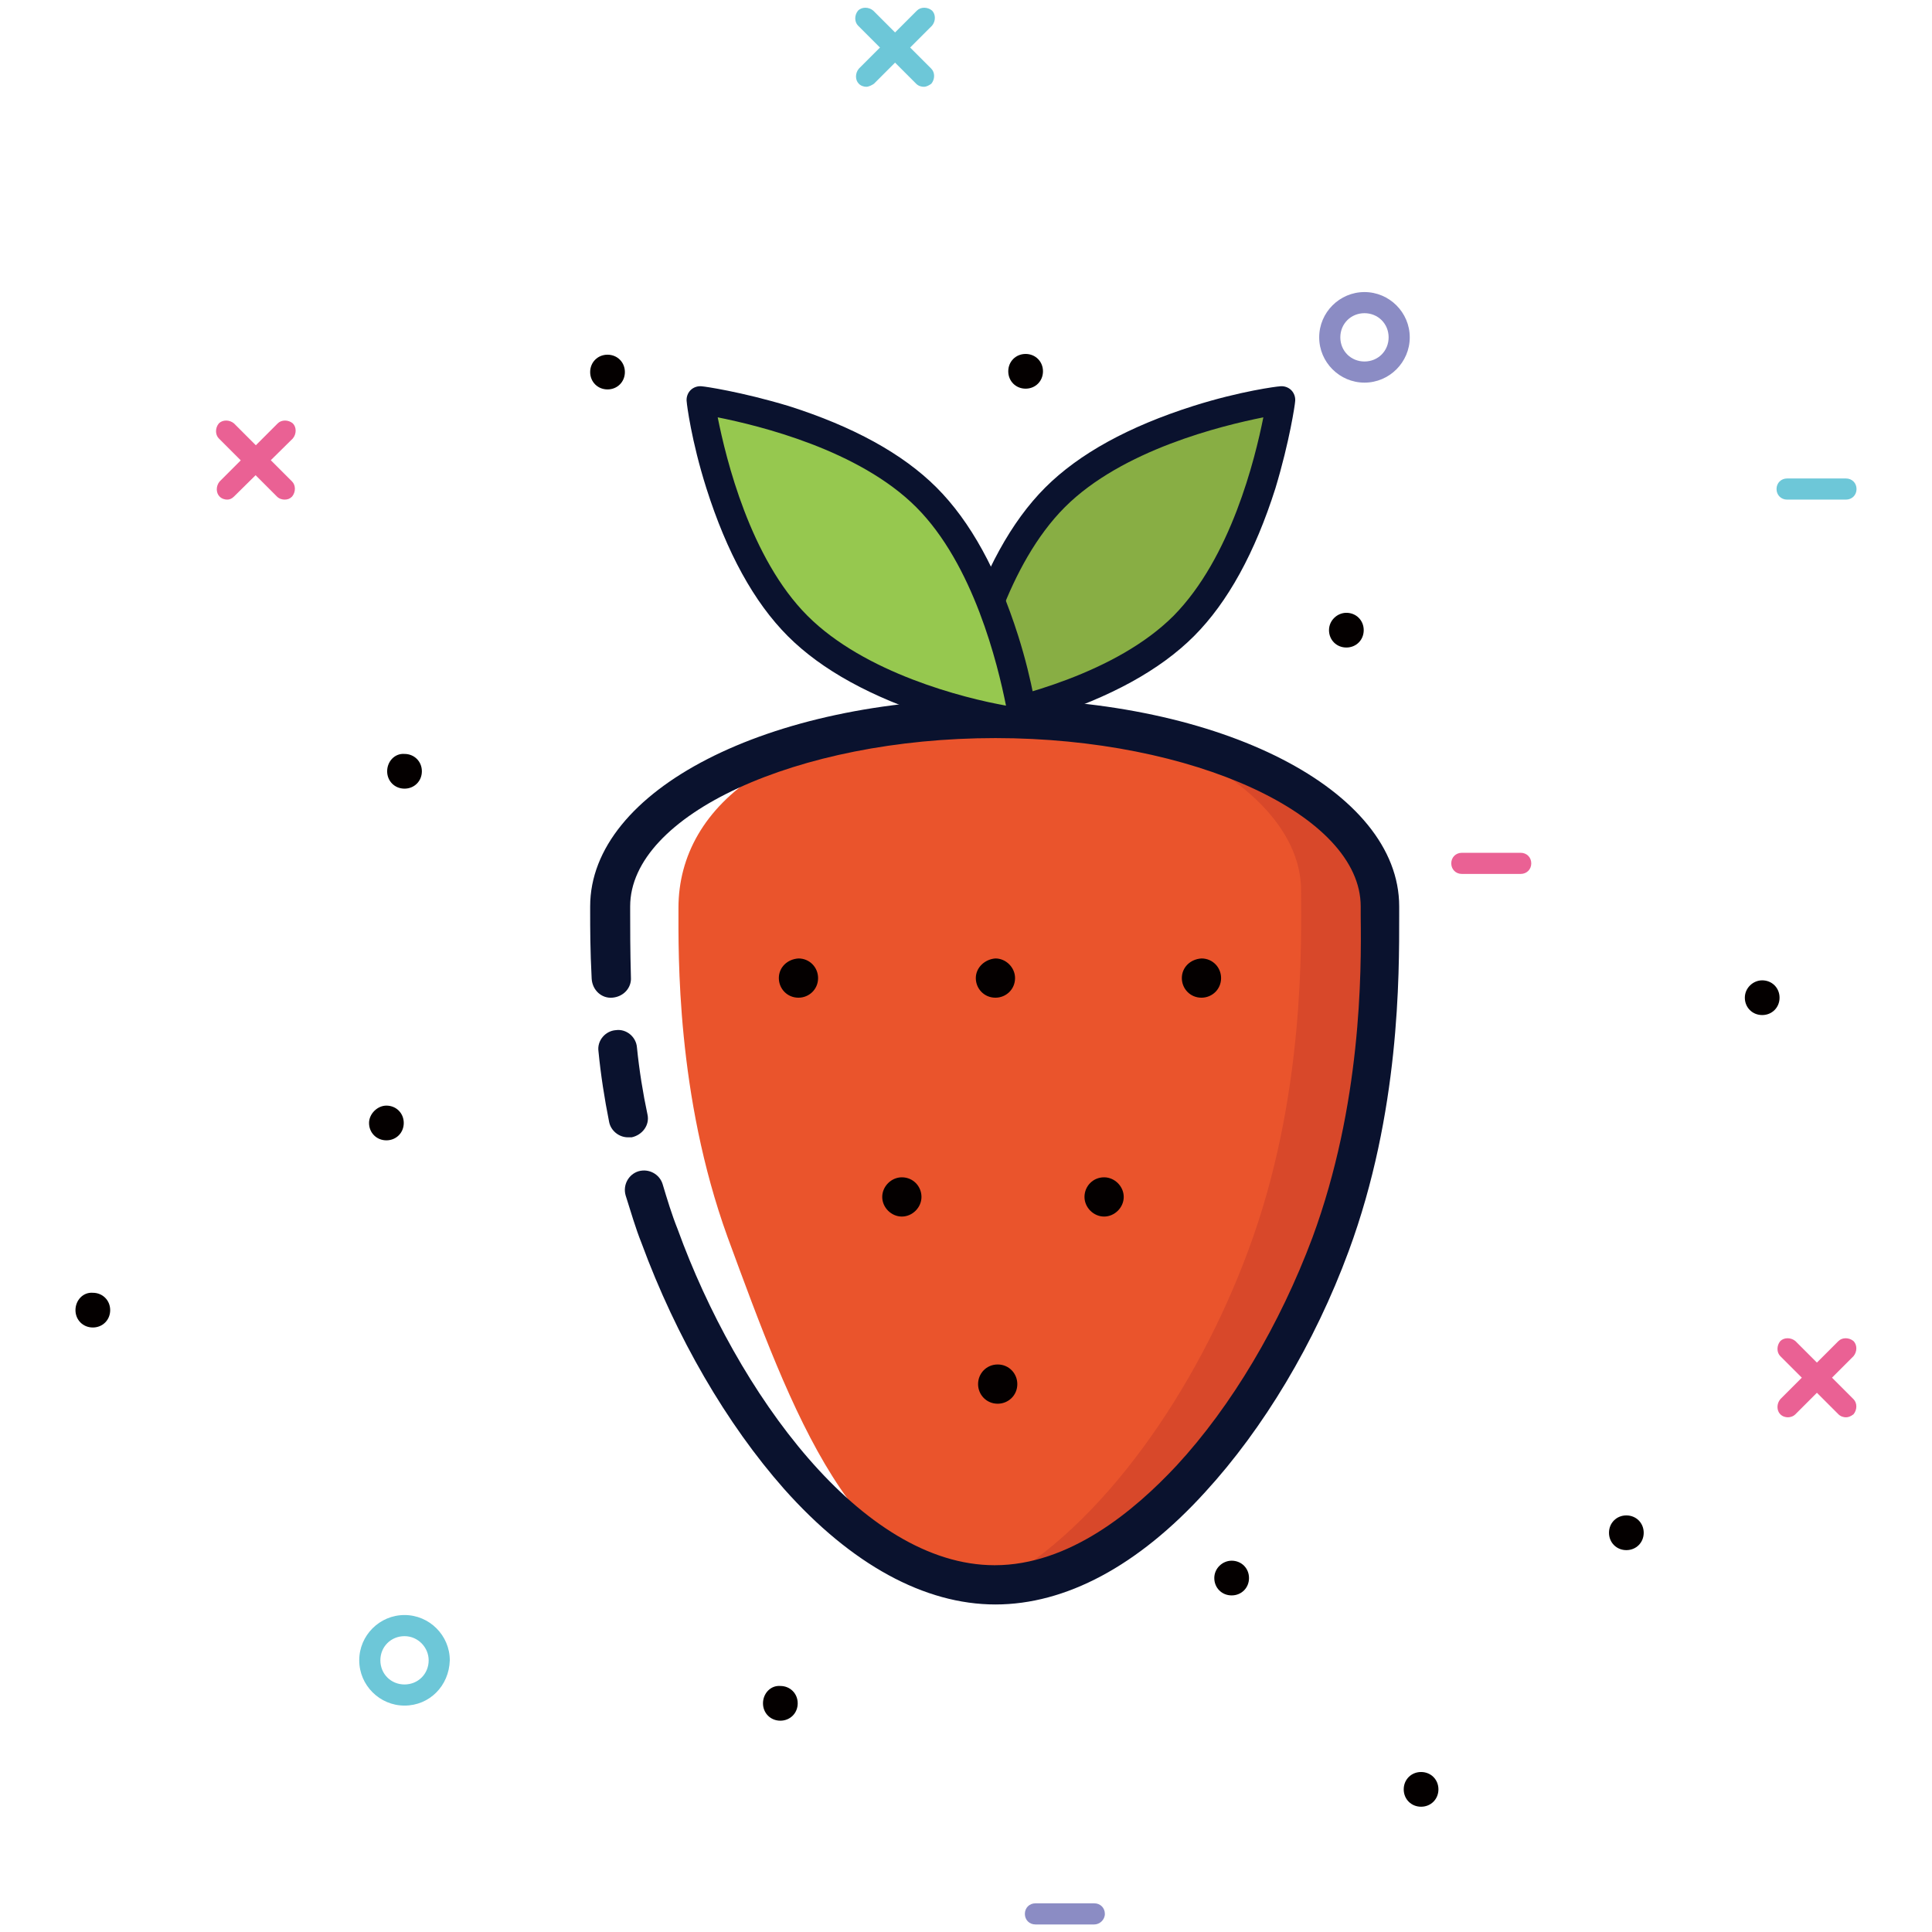
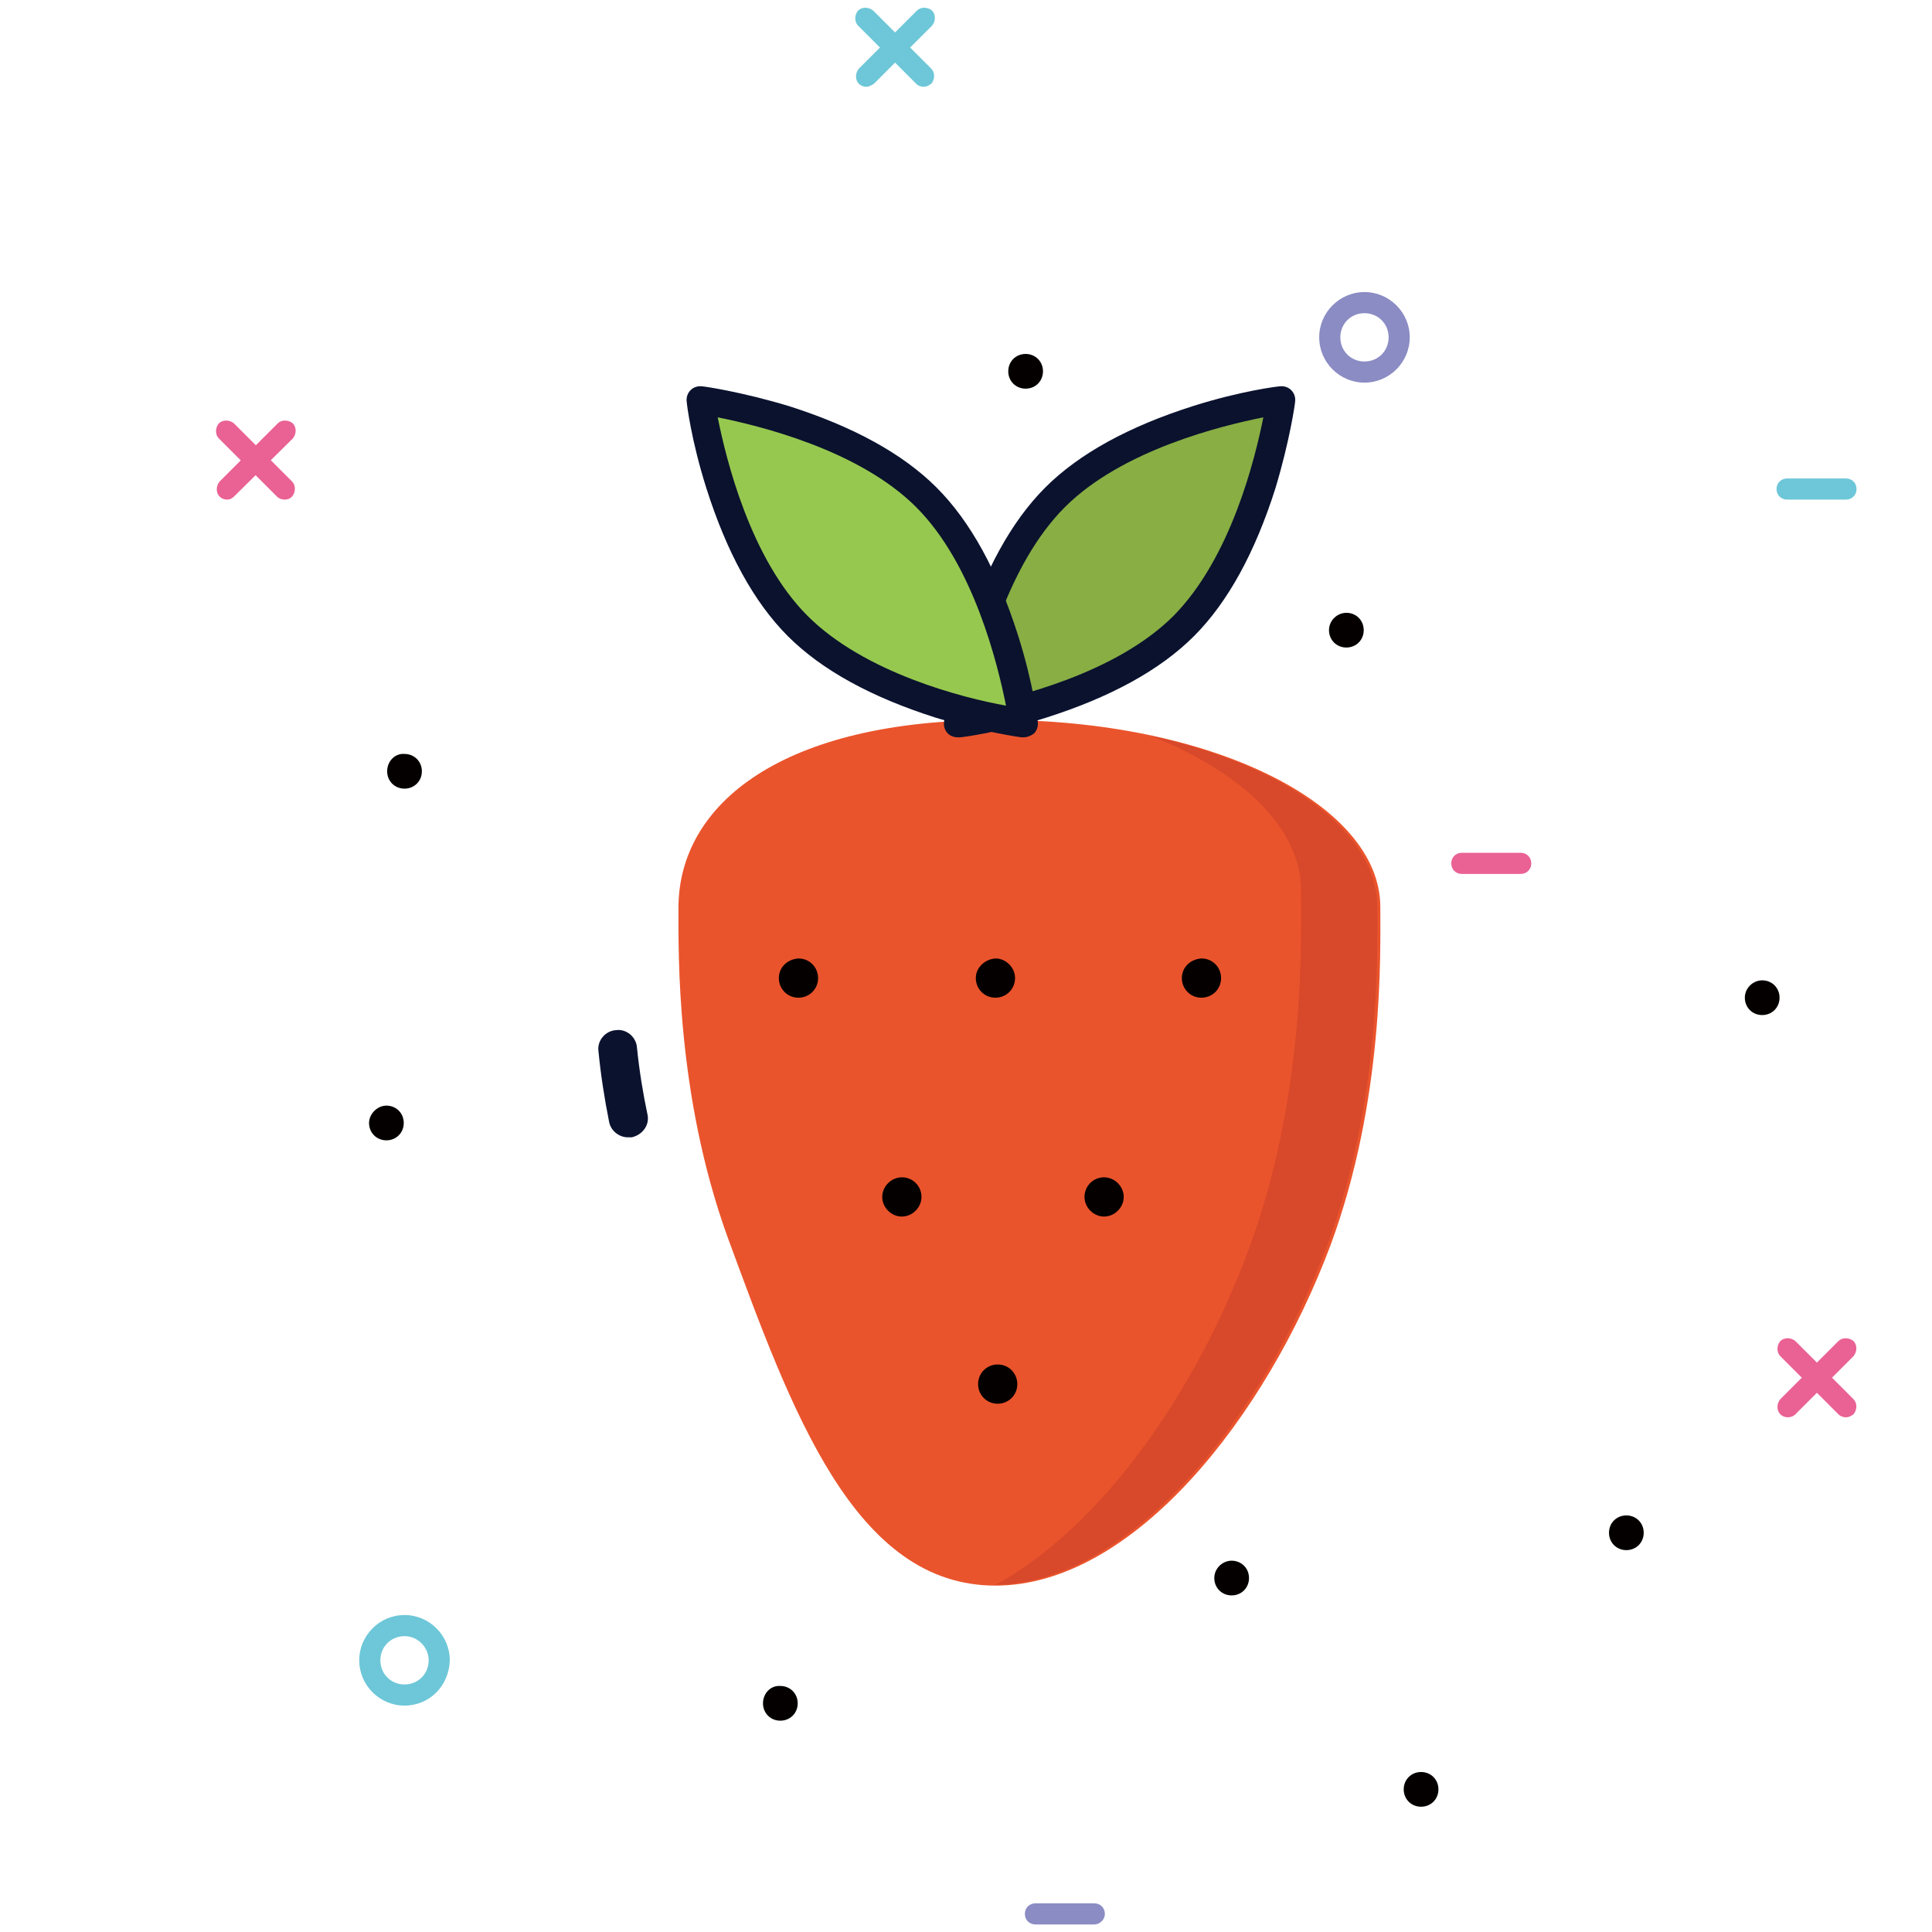
<svg xmlns="http://www.w3.org/2000/svg" version="1.1" x="0px" y="0px" viewBox="0 0 256 256" enable-background="new 0 0 256 256" xml:space="preserve">
  <g>
    <path fill="#ea6194" d="M30.1,66.2c-0.3,0-0.7-0.1-1-0.4c-0.5-0.5-0.5-1.4,0-2l7.7-7.7c0.5-0.5,1.4-0.5,2,0c0.5,0.5,0.5,1.4,0,2 L31,65.8C30.7,66.1,30.4,66.2,30.1,66.2z" />
    <path fill="#ea6194" d="M37.7,66.2c-0.3,0-0.7-0.1-1-0.4l-7.7-7.7c-0.5-0.5-0.5-1.4,0-2c0.5-0.5,1.4-0.5,2,0l7.7,7.7 c0.5,0.5,0.5,1.4,0,2C38.4,66.1,38.1,66.2,37.7,66.2z" />
    <path fill="#6dc7d8" d="M114.8,11.5c-0.3,0-0.7-0.1-1-0.4c-0.5-0.5-0.5-1.4,0-2l7.7-7.7c0.5-0.5,1.4-0.5,2,0c0.5,0.5,0.5,1.4,0,2 l-7.7,7.7C115.5,11.3,115.1,11.5,114.8,11.5z" />
    <path fill="#6dc7d8" d="M122.4,11.5c-0.3,0-0.7-0.1-1-0.4l-7.7-7.7c-0.5-0.5-0.5-1.4,0-2c0.5-0.5,1.4-0.5,2,0l7.7,7.7 c0.5,0.5,0.5,1.4,0,2C123.1,11.3,122.8,11.5,122.4,11.5z" />
    <path fill="#ea6194" d="M236.9,187.8c-0.3,0-0.7-0.1-1-0.4c-0.5-0.5-0.5-1.4,0-2l7.7-7.7c0.5-0.5,1.4-0.5,2,0c0.5,0.5,0.5,1.4,0,2 l-7.7,7.7C237.6,187.7,237.2,187.8,236.9,187.8z" />
    <path fill="#ea6194" d="M244.6,187.8c-0.3,0-0.7-0.1-1-0.4l-7.7-7.7c-0.5-0.5-0.5-1.4,0-2c0.5-0.5,1.4-0.5,2,0l7.7,7.7 c0.5,0.5,0.5,1.4,0,2C245.2,187.7,244.9,187.8,244.6,187.8z" />
    <path fill="#8b8cc4" d="M180.8,50.7c-3.3,0-6-2.7-6-6s2.7-6,6-6c3.3,0,6,2.7,6,6S184.1,50.7,180.8,50.7z M180.8,41.5 c-1.8,0-3.2,1.4-3.2,3.2c0,1.8,1.4,3.2,3.2,3.2c1.8,0,3.2-1.4,3.2-3.2C184,42.9,182.6,41.5,180.8,41.5z" />
    <path fill="#6dc7d8" d="M53.6,226c-3.3,0-6-2.7-6-6c0-3.3,2.7-6,6-6c3.3,0,6,2.7,6,6C59.5,223.4,56.9,226,53.6,226z M53.6,216.8 c-1.8,0-3.2,1.4-3.2,3.2c0,1.8,1.4,3.2,3.2,3.2s3.2-1.4,3.2-3.2C56.8,218.3,55.4,216.8,53.6,216.8z" />
    <path fill="#8b8cc4" d="M145,255h-7.8c-0.8,0-1.4-0.6-1.4-1.4s0.6-1.4,1.4-1.4h7.8c0.8,0,1.4,0.6,1.4,1.4S145.7,255,145,255z" />
    <path fill="#ea6194" d="M201.5,115.8h-7.8c-0.8,0-1.4-0.6-1.4-1.4s0.6-1.4,1.4-1.4h7.8c0.8,0,1.4,0.6,1.4,1.4 S202.3,115.8,201.5,115.8z" />
    <path fill="#6dc7d8" d="M244.6,66.2h-7.8c-0.8,0-1.4-0.6-1.4-1.4c0-0.8,0.6-1.4,1.4-1.4h7.8c0.8,0,1.4,0.6,1.4,1.4 C246,65.6,245.4,66.2,244.6,66.2z" />
    <path fill="#040000" d="M48.9,148.8c0,1.3,1,2.3,2.3,2.3c1.3,0,2.3-1,2.3-2.3c0-1.3-1-2.3-2.3-2.3C50,146.5,48.9,147.6,48.9,148.8z " />
    <path fill="#040000" d="M231.2,132.2c0,1.3,1,2.3,2.3,2.3c1.3,0,2.3-1,2.3-2.3c0,0,0,0,0,0c0-1.3-1-2.3-2.3-2.3 C232.3,129.9,231.2,130.9,231.2,132.2C231.2,132.2,231.2,132.2,231.2,132.2z" />
    <path fill="#040000" d="M160.9,209.1c0,1.3,1,2.3,2.3,2.3c1.3,0,2.3-1,2.3-2.3c0,0,0,0,0,0c0-1.3-1-2.3-2.3-2.3 C162,206.8,160.9,207.8,160.9,209.1C160.9,209.1,160.9,209.1,160.9,209.1z" />
-     <path fill="#040000" d="M10,173.6c0,1.3,1,2.3,2.3,2.3c1.3,0,2.3-1,2.3-2.3s-1-2.3-2.3-2.3C11,171.2,10,172.3,10,173.6L10,173.6z" />
    <path fill="#040000" d="M51.3,102.2c0,1.3,1,2.3,2.3,2.3c1.3,0,2.3-1,2.3-2.3c0-1.3-1-2.3-2.3-2.3C52.3,99.8,51.3,100.9,51.3,102.2 z" />
-     <path fill="#040000" d="M78.2,49.3c0,1.3,1,2.3,2.3,2.3c1.3,0,2.3-1,2.3-2.3s-1-2.3-2.3-2.3C79.2,47,78.2,48,78.2,49.3z" />
    <path fill="#040000" d="M133.6,49.2c0,1.3,1,2.3,2.3,2.3c1.3,0,2.3-1,2.3-2.3c0,0,0,0,0,0c0-1.3-1-2.3-2.3-2.3 C134.6,46.9,133.6,47.9,133.6,49.2C133.6,49.2,133.6,49.2,133.6,49.2z" />
    <path fill="#040000" d="M176.1,83.5c0,1.3,1,2.3,2.3,2.3c1.3,0,2.3-1,2.3-2.3c0,0,0,0,0,0c0-1.3-1-2.3-2.3-2.3 C177.2,81.2,176.1,82.2,176.1,83.5C176.1,83.5,176.1,83.5,176.1,83.5z" />
    <path fill="#040000" d="M213.2,203.1c0,1.3,1,2.3,2.3,2.3c1.3,0,2.3-1,2.3-2.3c0,0,0,0,0,0c0-1.3-1-2.3-2.3-2.3 S213.2,201.8,213.2,203.1C213.2,203.1,213.2,203.1,213.2,203.1z" />
    <path fill="#040000" d="M101.1,225.7c0,1.3,1,2.3,2.3,2.3c1.3,0,2.3-1,2.3-2.3c0-1.3-1-2.3-2.3-2.3 C102.1,223.3,101.1,224.4,101.1,225.7z" />
    <path fill="#040000" d="M186,237.1c0,1.3,1,2.3,2.3,2.3s2.3-1,2.3-2.3c0,0,0,0,0,0c0-1.3-1-2.3-2.3-2.3 C187,234.8,186,235.8,186,237.1C186,237.1,186,237.1,186,237.1z" />
    <path fill="#ea542c" d="M182.9,120.2c0,6.3,0.5,25.6-6.6,44.8c-8.5,22.7-26.1,45.1-44.4,45.1c-18.7,0-27-23.1-35.5-46.2 c-6.8-18.8-6.5-37.5-6.5-43.6c0-13.8,13.8-24.9,42-24.9C160.1,95.3,182.9,106.4,182.9,120.2L182.9,120.2z" />
    <path fill="#d8482a" d="M182.5,120.2c0-10.1-12.3-18.8-30-22.7c12.2,4.9,19.9,12.3,19.9,20.5c0,6.7,0.6,27.3-7,47.7 c-6.8,18.4-19.3,36.6-33.5,44.3c18.2-0.3,35.6-22.6,44-45.1C183,145.8,182.5,126.4,182.5,120.2L182.5,120.2z" />
    <path fill="#0a122e" d="M83.2,150.7c-1.2,0-2.3-0.9-2.5-2.1c-0.6-3-1.1-6.2-1.4-9.3c-0.2-1.4,0.9-2.7,2.3-2.8 c1.4-0.2,2.7,0.9,2.8,2.3c0.3,3,0.8,6.1,1.4,8.9c0.3,1.4-0.7,2.7-2.1,3C83.5,150.7,83.4,150.7,83.2,150.7z" />
-     <path fill="#0a122e" d="M131.9,212.6c-9.4,0-19.1-5.3-28-15.3c-7.6-8.6-14.3-20.1-18.9-32.6c-0.8-2-1.4-4.1-2.1-6.3 c-0.4-1.4,0.4-2.8,1.7-3.2c1.4-0.4,2.8,0.4,3.2,1.7c0.6,2,1.2,4,2,6c7.8,21.5,24.3,44.5,42,44.5c9.9,0,18.5-7.2,24.1-13.2 c7.3-7.9,13.7-18.7,18-30.2c6.5-17.6,6.5-35.1,6.4-42.6v-1.3c0-12.1-22.2-22.3-48.4-22.3c-26.3,0-48.4,10.2-48.4,22.3v0.8 c0,2,0,5,0.1,8.6c0.1,1.4-1,2.6-2.5,2.7c-1.4,0.1-2.6-1-2.7-2.5c-0.2-3.8-0.2-6.8-0.2-8.8v-0.8c0-15.4,23.6-27.5,53.6-27.5 c30,0,53.6,12.1,53.6,27.5v1.3c0,7.8,0.1,26-6.7,44.4c-4.5,12.2-11.3,23.5-19,31.9C150.8,207.5,141.2,212.6,131.9,212.6z" />
    <path fill="#040000" d="M103.2,129.6c0,1.4,1.1,2.6,2.6,2.6c1.4,0,2.6-1.1,2.6-2.6c0-1.4-1.1-2.6-2.6-2.6 C104.3,127.1,103.2,128.2,103.2,129.6z" />
    <path fill="#040000" d="M129.3,129.6c0,1.4,1.1,2.6,2.6,2.6c1.4,0,2.6-1.1,2.6-2.6c0-1.4-1.2-2.6-2.6-2.6 C130.5,127.1,129.3,128.2,129.3,129.6z" />
    <path fill="#040000" d="M156.6,129.6c0,1.4,1.1,2.6,2.6,2.6c1.4,0,2.6-1.1,2.6-2.6c0-1.4-1.1-2.6-2.6-2.6 C157.7,127.1,156.6,128.2,156.6,129.6z" />
    <path fill="#040000" d="M143.7,158.6c0,1.4,1.2,2.6,2.6,2.6c1.4,0,2.6-1.2,2.6-2.6s-1.2-2.6-2.6-2.6 C144.8,156,143.7,157.2,143.7,158.6z" />
    <path fill="#040000" d="M116.9,158.6c0,1.4,1.2,2.6,2.6,2.6c1.4,0,2.6-1.2,2.6-2.6s-1.1-2.6-2.6-2.6 C118.1,156,116.9,157.2,116.9,158.6z" />
    <path fill="#040000" d="M129.6,183.4c0,1.4,1.1,2.6,2.6,2.6c1.4,0,2.6-1.1,2.6-2.6c0,0,0,0,0,0c0-1.4-1.1-2.6-2.6-2.6 C130.7,180.8,129.6,182,129.6,183.4z" />
    <path fill="#88ae44" d="M169.7,53c0,0-2.5,19.5-12.9,29.9c-10.4,10.3-29.9,12.9-29.9,12.9s2.5-19.5,12.9-29.9 C150.1,55.6,169.7,53,169.7,53z" />
    <path fill="#0a122e" d="M126.9,97.7c-0.5,0-1-0.2-1.3-0.5c-0.4-0.4-0.6-1-0.5-1.6c0-0.2,0.7-5.1,2.6-11.4 c2.7-8.5,6.3-15.1,10.8-19.6c4.5-4.5,11.1-8.1,19.6-10.8c6.3-2,11.2-2.6,11.4-2.6c0.6-0.1,1.2,0.1,1.6,0.5c0.4,0.4,0.6,1,0.5,1.6 c0,0.2-0.7,5.1-2.6,11.4c-2.7,8.5-6.3,15.1-10.8,19.6c-4.5,4.5-11.1,8.1-19.6,10.8c-6.3,2-11.2,2.6-11.4,2.6H126.9L126.9,97.7z  M167.4,55.3c-5.5,1.1-18.7,4.3-26.3,11.9c-7.6,7.6-10.9,20.7-11.9,26.3c5.5-1.1,18.7-4.3,26.3-11.9 C163.1,73.9,166.3,60.8,167.4,55.3z" />
    <path fill="#96c84f" d="M135.6,95.8c0,0-19.5-2.5-29.9-12.9C95.4,72.5,92.8,53,92.8,53s19.5,2.5,29.9,12.9 C133.1,76.3,135.6,95.8,135.6,95.8z" />
    <path fill="#0a122e" d="M135.6,97.7h-0.2c-0.2,0-5.1-0.7-11.4-2.6c-8.5-2.7-15.1-6.3-19.6-10.8c-4.5-4.5-8.1-11.1-10.8-19.6 c-2-6.3-2.6-11.2-2.6-11.4c-0.1-0.6,0.1-1.2,0.5-1.6c0.4-0.4,1-0.6,1.6-0.5c0.2,0,5.1,0.7,11.4,2.6c8.5,2.7,15.1,6.3,19.6,10.8 c4.5,4.5,8.1,11.1,10.8,19.6c2,6.3,2.6,11.2,2.6,11.4c0.1,0.6-0.1,1.2-0.5,1.6C136.6,97.5,136.1,97.7,135.6,97.7z M95.1,55.3 c1.1,5.5,4.3,18.7,11.9,26.3c7.6,7.6,20.7,10.9,26.3,11.9c-1.1-5.5-4.3-18.7-11.9-26.3C113.8,59.6,100.6,56.4,95.1,55.3L95.1,55.3z " />
  </g>
</svg>